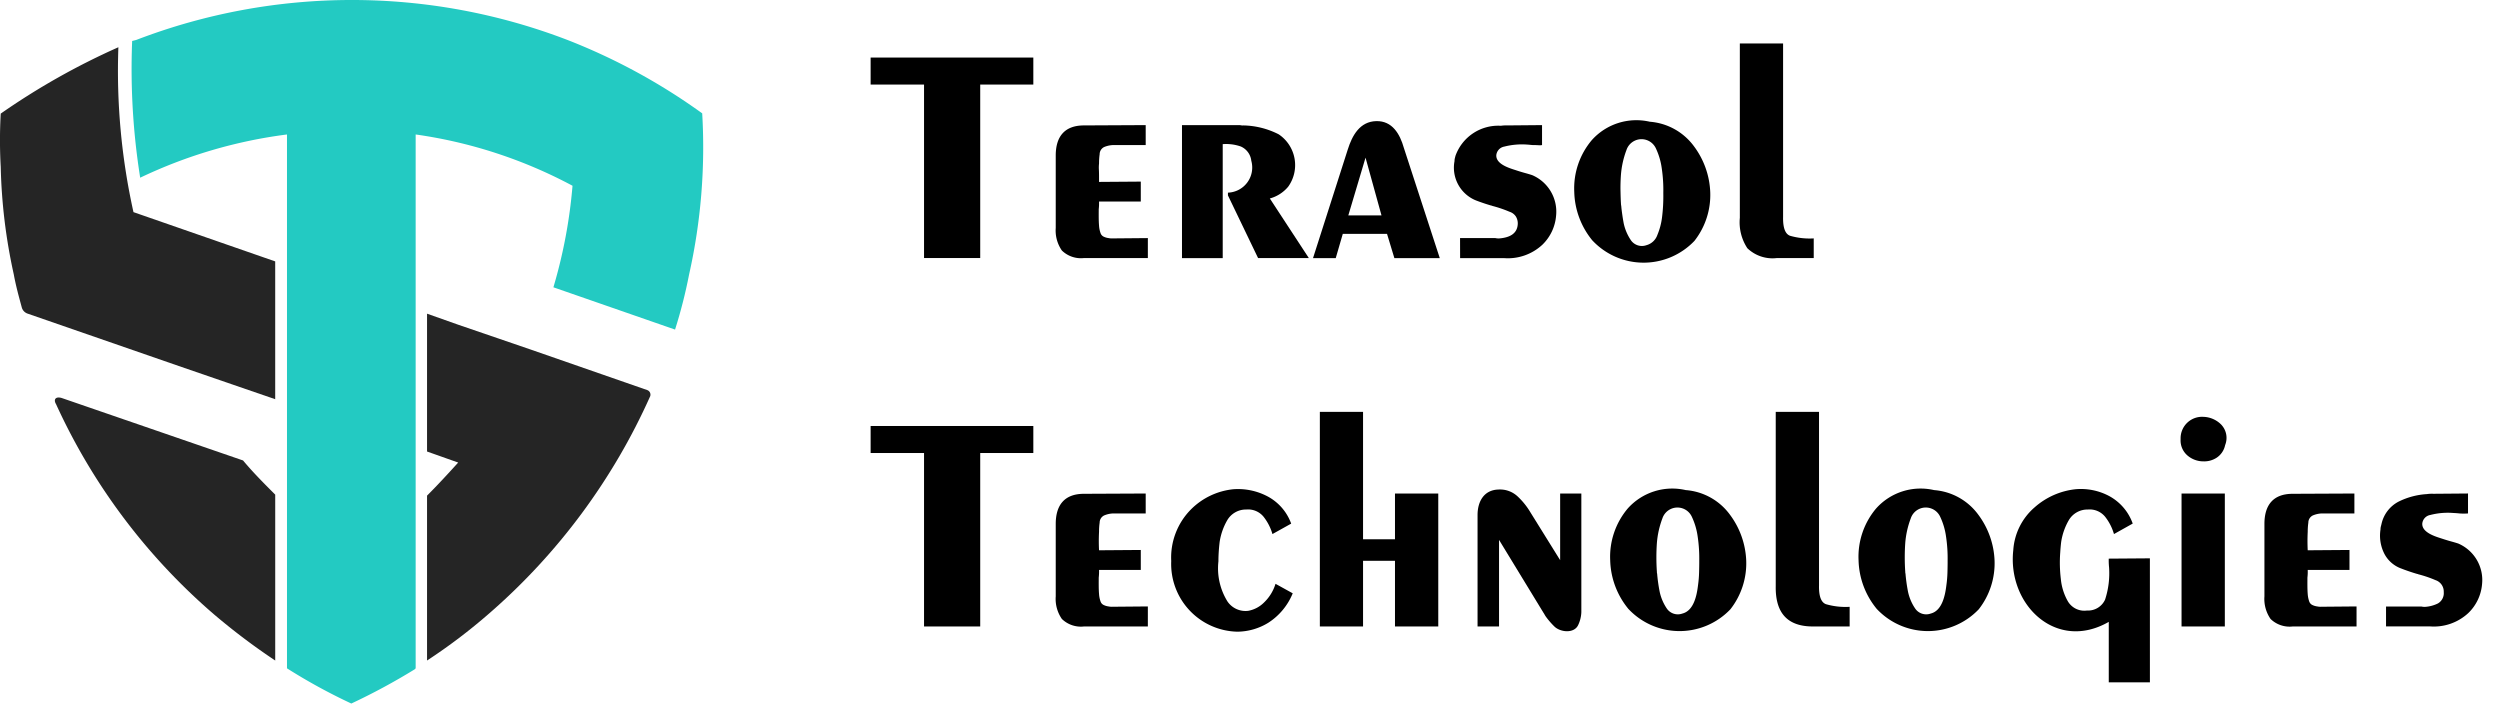
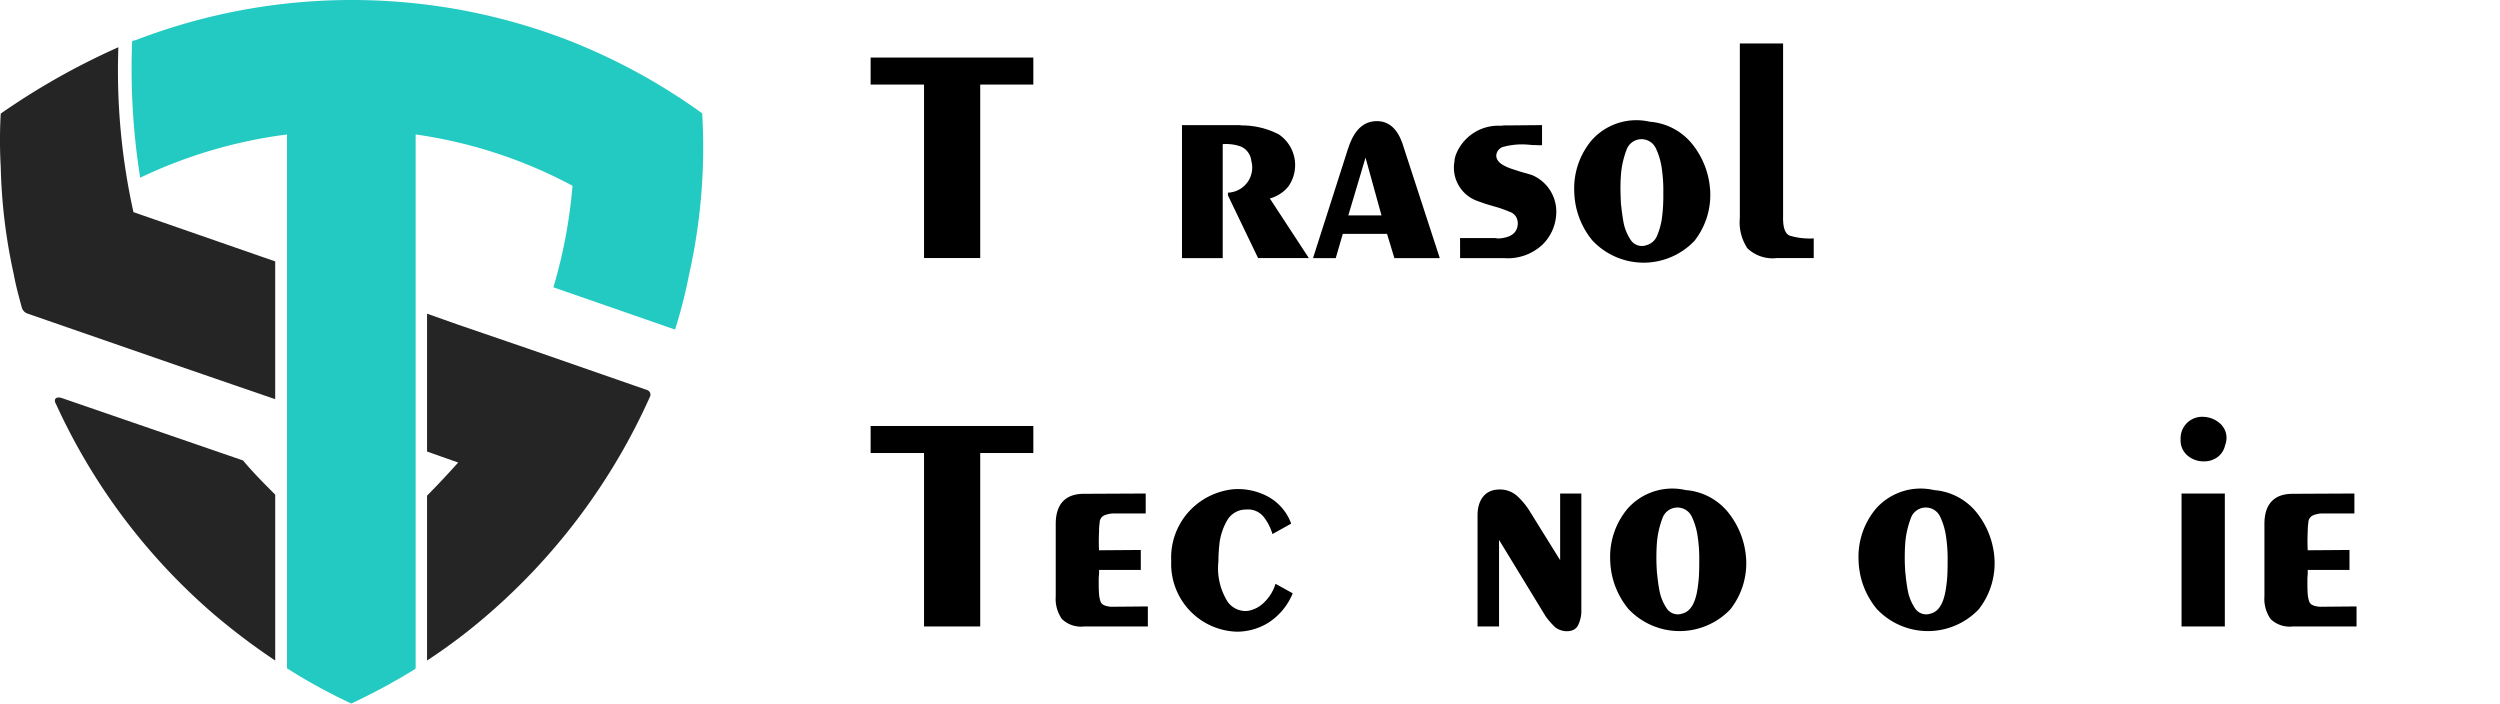
<svg xmlns="http://www.w3.org/2000/svg" id="Layer_1" data-name="Layer 1" viewBox="0 0 136 38.272">
  <title>terasol_terax3svg</title>
  <path d="M50.268,4.6H47.362V3.131h8.851V4.6H53.324v9.437H50.268Z" />
-   <path d="M57.766,13.628a1.907,1.907,0,0,1-.334-1.227V8.46c0-1.026.478-1.637,1.537-1.637l3.357-.017V7.892H60.538A1.392,1.392,0,0,0,60.063,8a.439.439,0,0,0-.242.393c-.011.078-.02.161-.026.25s-.007.173-.007.251a1.979,1.979,0,0,0-.009.325c.012.225.009.451.009.677l2.271-.017v1.085H59.788a2.779,2.779,0,0,1-.017.418c0,.3-.007.6.017.893a1.5,1.5,0,0,0,.083.41.332.332,0,0,0,.175.192.854.854,0,0,0,.259.075.87.87,0,0,0,.233.017l1.905-.017v1.086H58.969A1.484,1.484,0,0,1,57.766,13.628Z" />
  <path d="M64.3,6.806h3.157a.514.514,0,0,0,.183.017,4.41,4.41,0,0,1,1.921.484,2.015,2.015,0,0,1,.518,2.847,1.968,1.968,0,0,1-1,.643l2.121,3.241H68.439L66.8,10.63v-.15a1.368,1.368,0,0,0,1.27-1.737.958.958,0,0,0-.576-.776,2.43,2.43,0,0,0-.978-.126v6.2H64.3Z" />
  <path d="M73.316,8.142c.242-.773.659-1.532,1.553-1.553.87-.021,1.287.7,1.5,1.453l1.955,6H75.854l-.4-1.32H73.048l-.384,1.32H71.428Zm1.837,3.574-.868-3.14-.936,3.14Z" />
  <path d="M79.427,12.952h1.921a.762.762,0,0,0,.233.017c.516-.047.966-.235.986-.8a.716.716,0,0,0-.109-.4.648.648,0,0,0-.341-.25,6.7,6.7,0,0,0-.936-.318.075.075,0,0,0-.05-.016c-.156-.045-.306-.092-.451-.142s-.29-.1-.434-.159a1.922,1.922,0,0,1-1.12-2.121.625.625,0,0,1,.017-.15c.012-.044.022-.089.034-.134a2.471,2.471,0,0,1,2.472-1.637A1.862,1.862,0,0,1,82,6.823l1.887-.017V7.892a.746.746,0,0,1-.2.008c-.078-.005-.167-.008-.267-.008s-.212-.02-.334-.026a3.888,3.888,0,0,0-1.253.109.527.527,0,0,0-.434.467c-.026.491.718.707,1.069.819q.251.084.492.15t.393.117a2.159,2.159,0,0,1,1.3,2.188,2.474,2.474,0,0,1-.751,1.6,2.753,2.753,0,0,1-2.072.727h-2.4Z" />
  <path d="M86.609,13.061a4.322,4.322,0,0,1-.969-2.614A4.07,4.07,0,0,1,86.6,7.616a3.251,3.251,0,0,1,3.147-.994,3.294,3.294,0,0,1,2.406,1.337,4.451,4.451,0,0,1,.884,2.488,4.046,4.046,0,0,1-.859,2.656,3.817,3.817,0,0,1-5.57-.042ZM90.484,10.5A8.067,8.067,0,0,0,90.4,9.161a3.7,3.7,0,0,0-.325-1.1.862.862,0,0,0-1.595.1,4.871,4.871,0,0,0-.3,1.336c-.022.3-.031.593-.025.877s.013.515.025.693c0,.05.009.1.017.15.01.123.027.265.05.426s.049.331.083.509a2.614,2.614,0,0,0,.393.919.727.727,0,0,0,.843.267.867.867,0,0,0,.593-.551,3.646,3.646,0,0,0,.258-.985A9.3,9.3,0,0,0,90.484,10.5Z" />
  <path d="M97.382,12.827a3.838,3.838,0,0,0,1.285.142v1.069h-2a1.975,1.975,0,0,1-1.611-.535,2.564,2.564,0,0,1-.409-1.653V2.363H97V11.8Q96.982,12.685,97.382,12.827Z" />
  <path d="M50.268,24.644H47.362v-1.47h8.851v1.47H53.324V34.08H50.268Z" />
  <path d="M57.766,33.671a1.908,1.908,0,0,1-.334-1.228V28.5c0-1.026.478-1.637,1.537-1.637l3.357-.016v1.085H60.538a1.392,1.392,0,0,0-.475.109.436.436,0,0,0-.242.392c-.011.078-.02.162-.026.251s-.007.172-.007.251a9.568,9.568,0,0,0,0,1l2.271-.017v1.085H59.788a2.779,2.779,0,0,1-.017.418c0,.3-.007.6.017.893a1.506,1.506,0,0,0,.083.41.33.33,0,0,0,.175.191.854.854,0,0,0,.259.075.87.87,0,0,0,.233.017l1.905-.017V34.08H58.969A1.484,1.484,0,0,1,57.766,33.671Z" />
  <path d="M69.006,33.871a3.259,3.259,0,0,1-1.7.493,3.684,3.684,0,0,1-3.591-3.841,3.721,3.721,0,0,1,1.077-2.815A3.8,3.8,0,0,1,67.1,26.614a3.447,3.447,0,0,1,1.862.393,2.727,2.727,0,0,1,1.278,1.478l-1.019.568a2.761,2.761,0,0,0-.477-.935,1.084,1.084,0,0,0-.943-.4,1.176,1.176,0,0,0-1.035.576,3.35,3.35,0,0,0-.418,1.194c-.022.19-.039.373-.05.551s-.016.346-.016.5a3.417,3.417,0,0,0,.492,2.18,1.189,1.189,0,0,0,1.128.51,1.631,1.631,0,0,0,.868-.46,2.353,2.353,0,0,0,.618-1.01l.936.517A3.447,3.447,0,0,1,69.006,33.871Z" />
-   <path d="M71.8,22.406H74.15v6.931h1.737V26.849h2.355V34.08H75.887V30.506H74.15V34.08H71.8Z" />
  <path d="M81.548,34.08H80.379V28.018c0-.737.35-1.365,1.136-1.387a1.4,1.4,0,0,1,1.027.359,3.915,3.915,0,0,1,.71.877l1.62,2.606V26.849h1.153V33.3a1.787,1.787,0,0,1-.176.71c-.228.469-.967.383-1.286.075a4.151,4.151,0,0,1-.476-.551c-.022-.034-.045-.069-.066-.109s-.045-.074-.067-.108L81.548,29.37Z" />
-   <path d="M88.564,33.1a4.325,4.325,0,0,1-.969-2.615,4.075,4.075,0,0,1,.961-2.831,3.249,3.249,0,0,1,3.148-.993A3.29,3.29,0,0,1,94.109,28a4.462,4.462,0,0,1,.885,2.488,4.052,4.052,0,0,1-.86,2.656,3.816,3.816,0,0,1-5.57-.041Zm3.875-2.565a8.067,8.067,0,0,0-.084-1.336,3.706,3.706,0,0,0-.325-1.1.862.862,0,0,0-1.595.1,4.88,4.88,0,0,0-.3,1.336,11.269,11.269,0,0,0,0,1.57.332.332,0,0,0,.008.084.252.252,0,0,1,.009.067,8.9,8.9,0,0,0,.134.934,2.594,2.594,0,0,0,.392.919.726.726,0,0,0,.843.268c.628-.158.786-1,.851-1.537a6.182,6.182,0,0,0,.059-.718c.006-.234.009-.423.009-.568Z" />
-   <path d="M99.336,32.869a3.812,3.812,0,0,0,1.285.142V34.08h-2c-1.431,0-2.043-.784-2.021-2.187V22.406h2.355v9.436C98.941,32.433,99.069,32.774,99.336,32.869Z" />
+   <path d="M88.564,33.1a4.325,4.325,0,0,1-.969-2.615,4.075,4.075,0,0,1,.961-2.831,3.249,3.249,0,0,1,3.148-.993A3.29,3.29,0,0,1,94.109,28a4.462,4.462,0,0,1,.885,2.488,4.052,4.052,0,0,1-.86,2.656,3.816,3.816,0,0,1-5.57-.041Zm3.875-2.565a8.067,8.067,0,0,0-.084-1.336,3.706,3.706,0,0,0-.325-1.1.862.862,0,0,0-1.595.1,4.88,4.88,0,0,0-.3,1.336,11.269,11.269,0,0,0,0,1.57.332.332,0,0,0,.008.084.252.252,0,0,1,.009.067,8.9,8.9,0,0,0,.134.934,2.594,2.594,0,0,0,.392.919.726.726,0,0,0,.843.268c.628-.158.786-1,.851-1.537a6.182,6.182,0,0,0,.059-.718c.006-.234.009-.423.009-.568" />
  <path d="M102.075,33.1a4.319,4.319,0,0,1-.969-2.615,4.07,4.07,0,0,1,.961-2.831,3.247,3.247,0,0,1,3.147-.993A3.29,3.29,0,0,1,107.62,28a4.453,4.453,0,0,1,.884,2.488,4.057,4.057,0,0,1-.859,2.656,3.816,3.816,0,0,1-5.57-.041Zm3.875-2.565a8.067,8.067,0,0,0-.084-1.336,3.678,3.678,0,0,0-.326-1.1.861.861,0,0,0-1.594.1,4.844,4.844,0,0,0-.3,1.336,11.269,11.269,0,0,0,0,1.57.332.332,0,0,0,.008.084.252.252,0,0,1,.009.067,9.167,9.167,0,0,0,.133.934,2.578,2.578,0,0,0,.393.919.725.725,0,0,0,.843.268c.627-.158.785-1,.851-1.537a6.41,6.41,0,0,0,.059-.718c.006-.234.009-.423.009-.568Z" />
-   <path d="M116.955,37.12h-2.238V33.829c-2.861,1.646-5.528-.938-5.194-3.907a3.362,3.362,0,0,1,1.169-2.33,4,4,0,0,1,2.221-.978,3.271,3.271,0,0,1,1.821.368,2.749,2.749,0,0,1,1.286,1.5L115,29.053a2.741,2.741,0,0,0-.476-.935,1.085,1.085,0,0,0-.944-.4,1.176,1.176,0,0,0-1.035.576,3.37,3.37,0,0,0-.418,1.194c-.022.19-.039.373-.049.551a7.444,7.444,0,0,0,.033,1.47,3.009,3.009,0,0,0,.376,1.194,1.041,1.041,0,0,0,1.044.51,1.019,1.019,0,0,0,.985-.593,4.624,4.624,0,0,0,.217-1.762,3.487,3.487,0,0,1-.017-.468l2.238-.017Z" />
  <path d="M118.625,23.876a1.168,1.168,0,0,1,1.237-1.2,1.421,1.421,0,0,1,.968.418,1.049,1.049,0,0,1,.217,1.119,1.08,1.08,0,0,1-.459.685,1.234,1.234,0,0,1-.726.2,1.325,1.325,0,0,1-.852-.309,1.077,1.077,0,0,1-.385-.893Zm.051,2.973h2.355V34.08h-2.355Z" />
  <path d="M123.519,33.671a1.908,1.908,0,0,1-.334-1.228V28.5c0-1.026.478-1.637,1.537-1.637l3.357-.016v1.085h-1.788a1.386,1.386,0,0,0-.475.109.436.436,0,0,0-.242.392c-.011.078-.02.162-.026.251s-.008.172-.008.251a9.85,9.85,0,0,0,0,1l2.272-.017v1.085H125.54a2.653,2.653,0,0,1-.016.418c0,.3-.007.6.016.893a1.544,1.544,0,0,0,.083.41.335.335,0,0,0,.176.191.854.854,0,0,0,.259.075.87.87,0,0,0,.233.017l1.905-.017V34.08h-3.474A1.484,1.484,0,0,1,123.519,33.671Z" />
-   <path d="M129.8,32.994h1.921a.766.766,0,0,0,.234.017,1.837,1.837,0,0,0,.668-.184.646.646,0,0,0,.317-.617.655.655,0,0,0-.45-.651,6.29,6.29,0,0,0-.936-.318.07.07,0,0,0-.05-.016c-.156-.045-.306-.093-.451-.143s-.29-.1-.434-.158a1.673,1.673,0,0,1-.944-.869A2.17,2.17,0,0,1,129.5,28.8a.628.628,0,0,1,.017-.151c.012-.045.023-.088.034-.133a1.806,1.806,0,0,1,.951-1.237,4.009,4.009,0,0,1,1.521-.4,1.869,1.869,0,0,1,.351-.017l1.886-.016v1.085a3.034,3.034,0,0,1-.467,0c-.1-.011-.211-.019-.334-.025a3.8,3.8,0,0,0-1.252.109.526.526,0,0,0-.435.467c-.026.489.719.707,1.069.819q.251.083.492.15c.162.044.293.083.393.116a2.159,2.159,0,0,1,1.3,2.189,2.471,2.471,0,0,1-.751,1.595,2.752,2.752,0,0,1-2.071.726H129.8Z" />
  <g id="Page-1">
    <g id="terasol_tera" data-name="terasol tera">
      <g id="Layer_1-2" data-name="Layer 1-2">
        <g id="tera-s">
          <path id="Path" d="M14.972,26.908v9.025a35.632,35.632,0,0,1-3.336-2.516A33.354,33.354,0,0,1,3.049,21.986c-.164-.273,0-.437.328-.328l9.845,3.391C13.769,25.705,14.371,26.307,14.972,26.908Z" style="fill:#252525" />
          <path id="Path-2" data-name="Path" d="M7.261,11.54h0A35.371,35.371,0,0,1,6.44,2.57a38.557,38.557,0,0,0-6.4,3.61,25.47,25.47,0,0,0,0,2.9,30.037,30.037,0,0,0,.711,5.853c.109.6.273,1.2.438,1.805a.492.492,0,0,0,.328.328l8.368,2.9,5.086,1.751V14.22Z" style="fill:#252525" />
          <path id="Path-3" data-name="Path" d="M35.209,21.22a.266.266,0,0,1,.164.329h0a34.02,34.02,0,0,1-8.751,11.813,30.75,30.75,0,0,1-3.391,2.571v-8.97c.6-.6,1.149-1.2,1.695-1.8l-1.695-.6V17.064l1.695.6,3.993,1.368Z" style="fill:#252525" />
        </g>
        <g id="tera-t">
          <path id="tera-t-2" d="M38.2,6.167a32.967,32.967,0,0,0-7.329-3.993,32.737,32.737,0,0,0-23.463,0l-.219.055a37.768,37.768,0,0,0,.437,7.438,26.249,26.249,0,0,1,7.986-2.352V36.357a31.191,31.191,0,0,0,3.5,1.915,34.634,34.634,0,0,0,3.446-1.86l.054-.055V7.315a25.686,25.686,0,0,1,8.533,2.79,27.4,27.4,0,0,1-1.04,5.524l6.618,2.3a27.02,27.02,0,0,0,.766-3.008A31.594,31.594,0,0,0,38.2,6.167Z" style="fill:#23cac2" />
        </g>
      </g>
    </g>
  </g>
</svg>